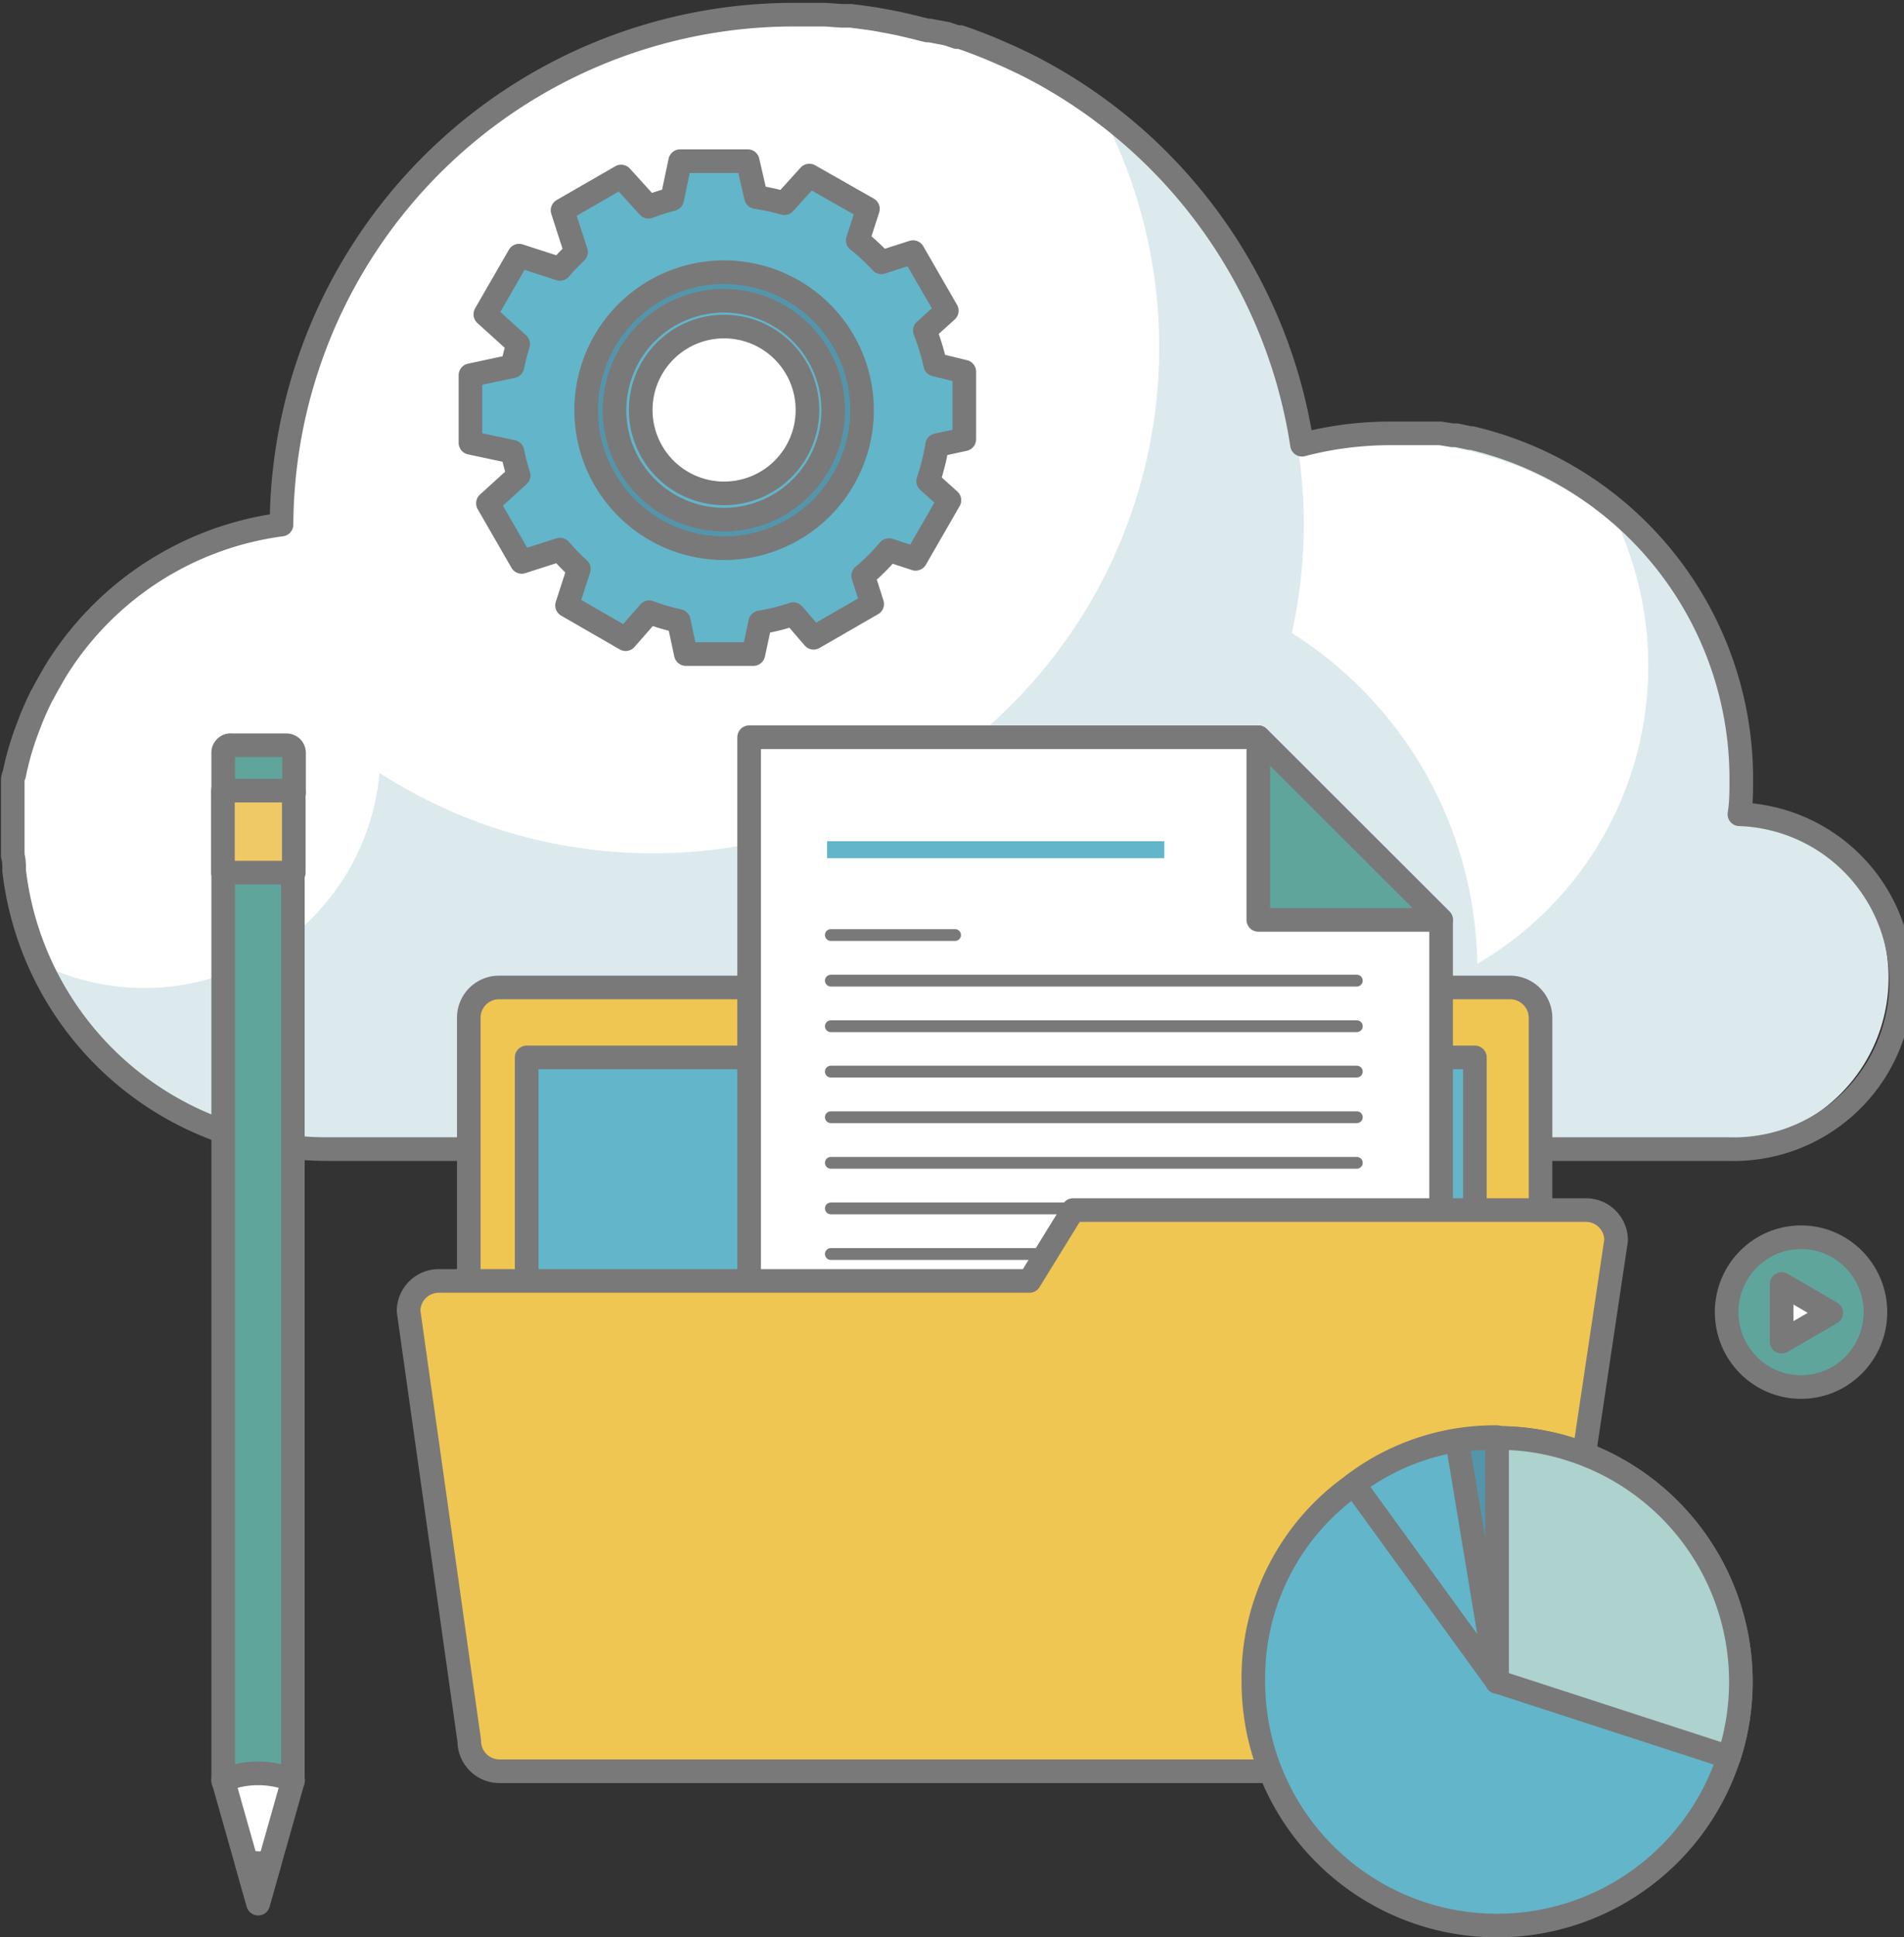
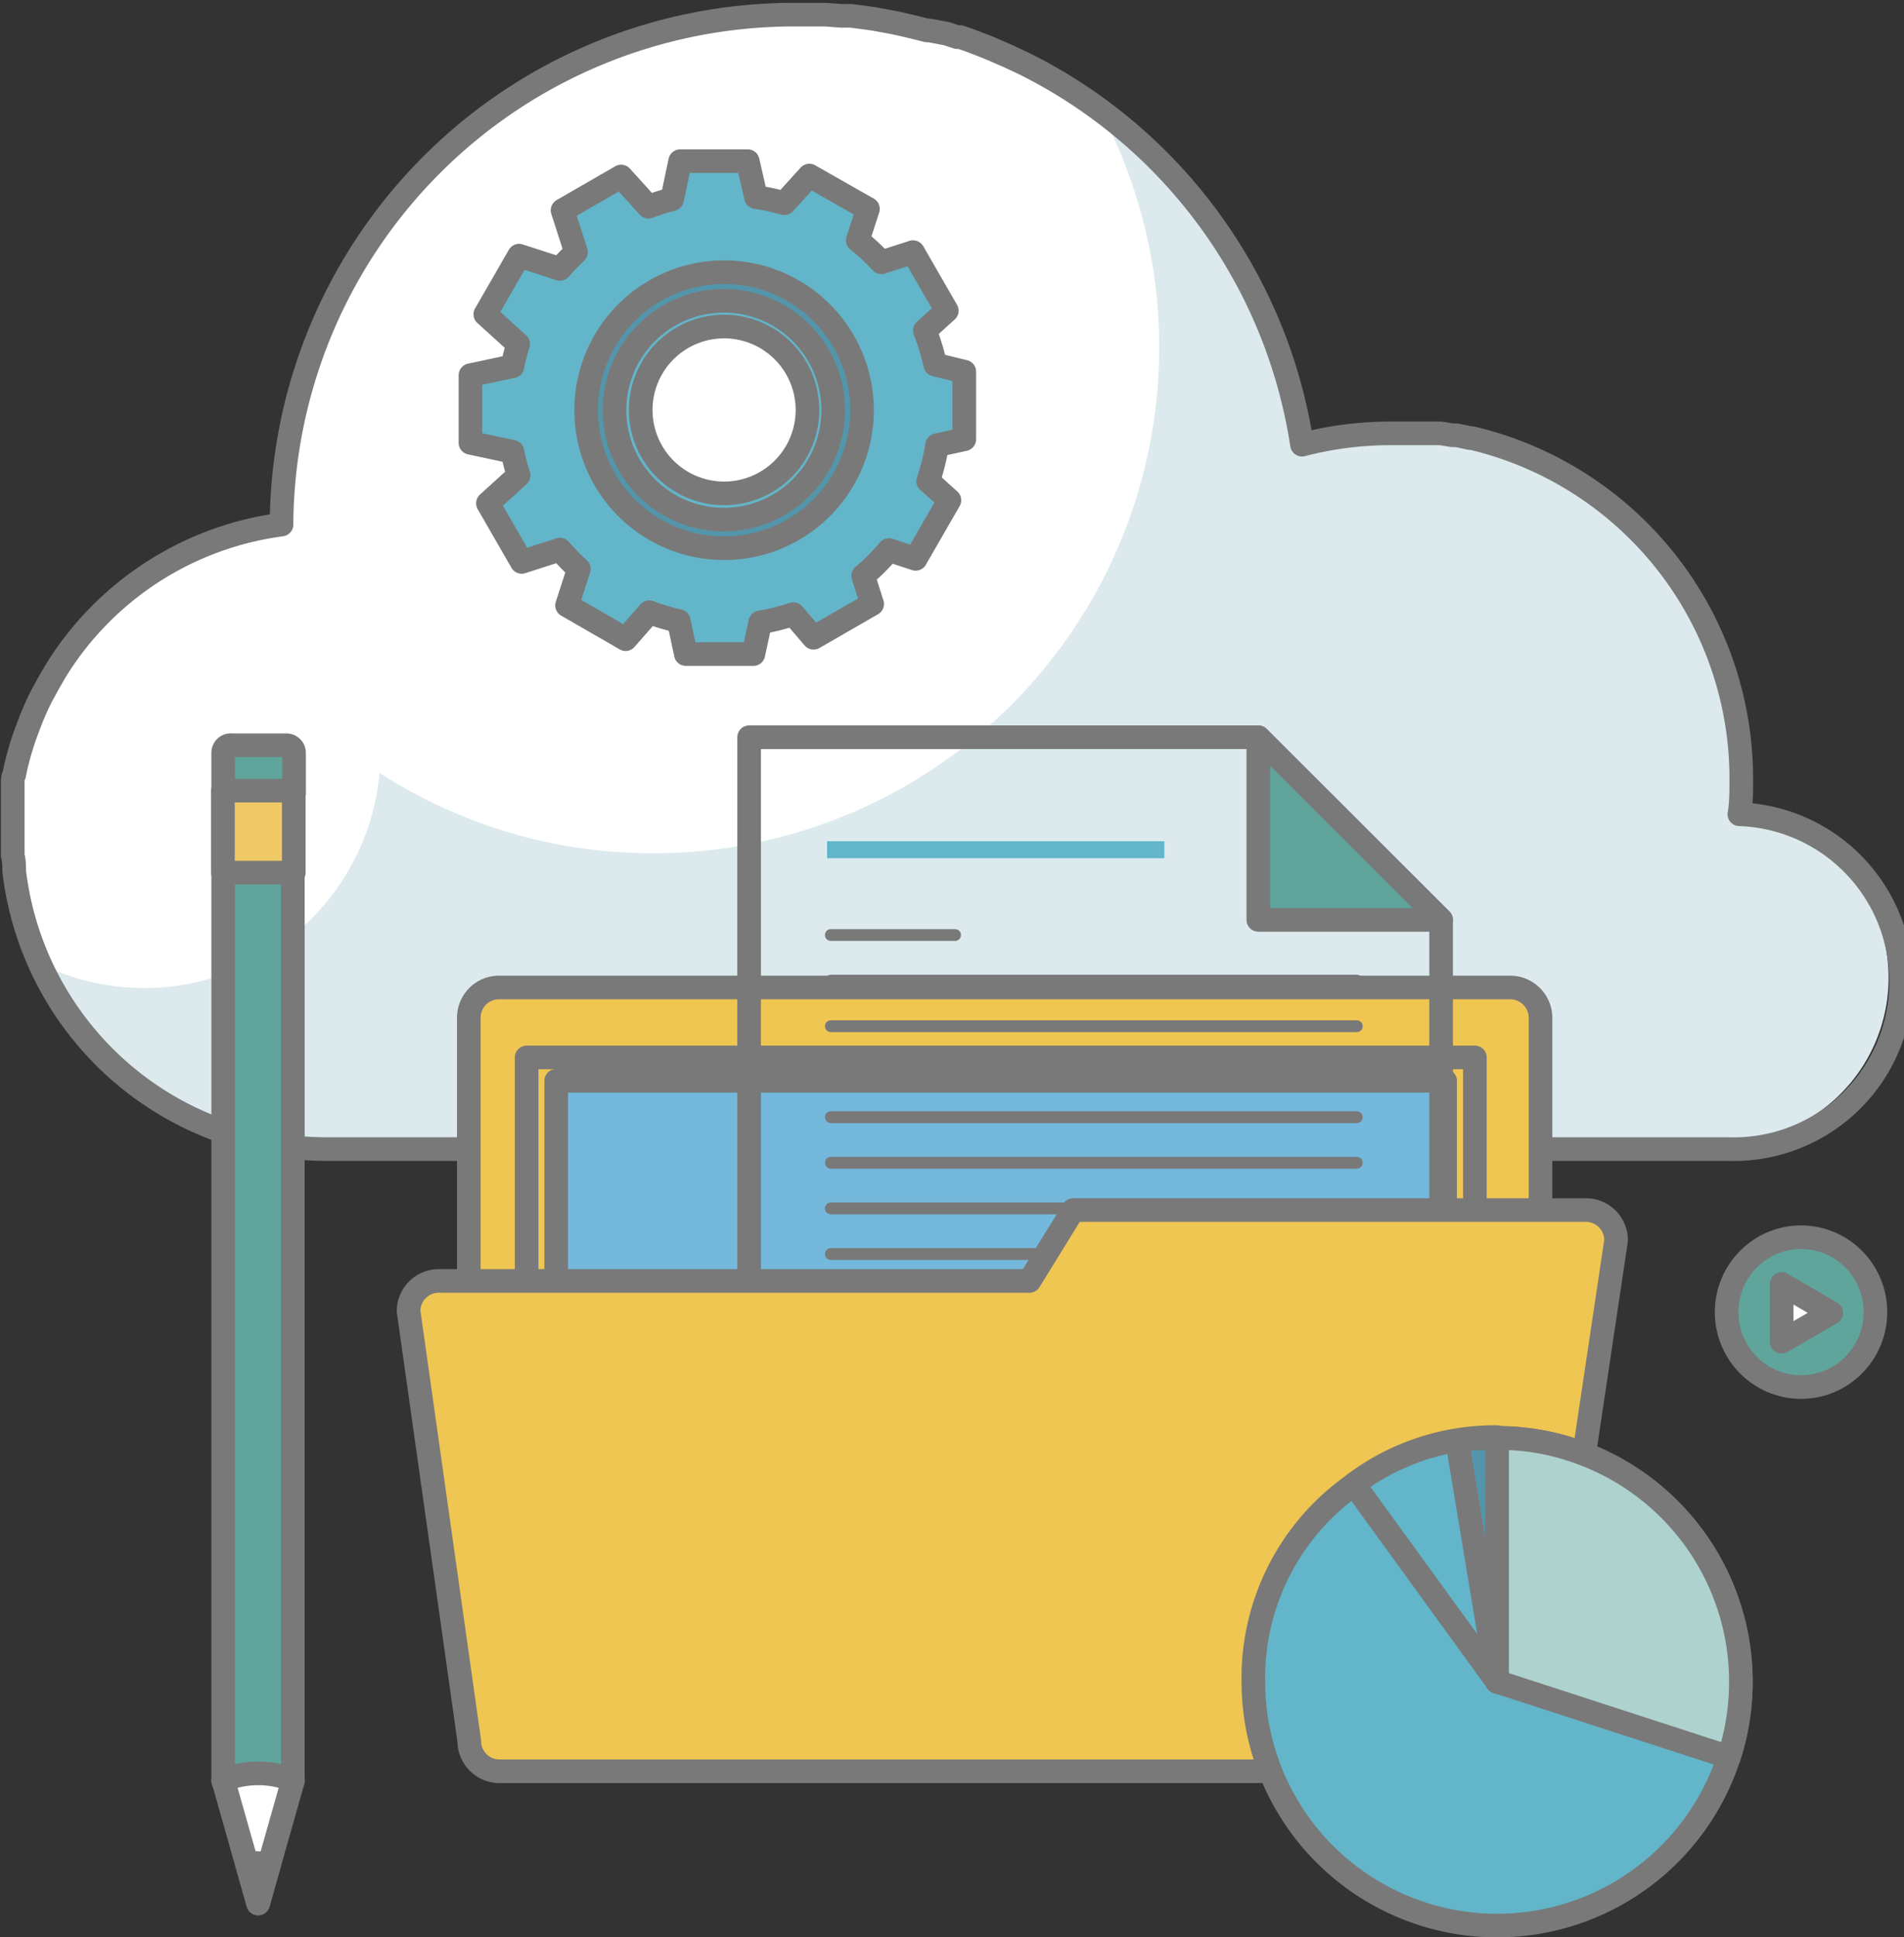
<svg xmlns="http://www.w3.org/2000/svg" viewBox="0 0 80.62 81.99">
  <rect x="0" y="0" width="80.62" height="81.99" fill="#333333" stroke="none" />
  <defs>
    <style>.a,.e,.j{fill:none;}.b{fill:#dceaee;}.c{clip-path:url(#a);}.d{fill:#fff;}.e,.j{stroke:#797979;stroke-linecap:round;stroke-linejoin:round;}.f{fill:#f0c652;}.g{fill:#74b8db;}.h{fill:#63b5c9;}.i{fill:#5fa59c;}.j{stroke-width:0.5px;}.k{fill:#f0c967;}.l{fill:#5396ab;}.m{fill:#aed2ce;}</style>
    <clipPath id="a" transform="translate(-257 -380.57)">
      <path class="a" d="M269.07,402.65a13.26,13.26,0,0,0-9.58,6.22c-0.09.14-.17,0.28-0.24,0.42l0,0-0.06.1-0.2.37-0.1.18-0.14.31-0.12.27-0.14.33-0.1.25-0.12.32-0.09.28-0.1.31-0.09.3-0.08.3c0,0.11-.05.22-0.08,0.33s0,0.19-.06.29,0,0.22-.06.35v0.06c0,0.07,0,.15,0,0.23s0,0.25,0,.38v0.1l0,0.17c0,0.13,0,.26,0,0.39v0s0,0.18,0,.22c0,0.22,0,.44,0,0.66s0,0.47,0,.75v0.12c0,0.21,0,.43.06,0.65v0a13.33,13.33,0,0,0,13.24,11.77h58.93v0l0.4,0a6.95,6.95,0,0,0,.51-13.87c0.05-.5.08-1,0.08-1.47a14.8,14.8,0,0,0-11.41-14.45l-0.08,0-0.56-.12-0.19,0-0.49-.08-0.24,0h0l-0.41,0L317,399h-0.36l-0.73,0a14.82,14.82,0,0,0-3.73.48,21.65,21.65,0,0,0-11.77-16.13l0,0-0.64-.3-0.25-.11-0.58-.25-0.43-.17-0.45-.17-0.35-.12-0.15,0L297.1,382l-0.56-.16-0.11,0-0.6-.15-0.6-.14-0.4-.08-0.6-.1-0.41-.06-0.62-.08h-0.06l-0.34,0-0.69-.05h-0.34l-1,0a21.7,21.7,0,0,0-21.68,21.58" />
    </clipPath>
  </defs>
  <title>web-data-analytics</title>
  <path class="b" d="M330.17,429.2H270.84a13.33,13.33,0,0,1-13.24-11.77v0c0-.22,0-0.44-0.06-0.65v-0.12c0-.28,0-0.52,0-0.75s0-.44,0-0.66c0,0,0-.22,0-0.22v0c0-.13,0-0.26,0-0.39l0-.17v-0.1c0-.12,0-0.25,0-0.38s0-.15,0-0.23v-0.06c0-.13,0-0.24.06-0.34l0.06-.29,0.08-.33,0.08-.3,0.09-.3,0.1-.31,0.1-.28,0.12-.32,0.1-.26,0.14-.33,0.12-.27,0.15-.31,0.1-.18,0.2-.37,0.06-.1,0,0,0.24-.42a13.27,13.27,0,0,1,9.58-6.22,21.7,21.7,0,0,1,21.68-21.58l1,0h0.34l0.69,0.05,0.34,0h0.06l0.62,0.08,0.41,0.06,0.6,0.11,0.4,0.08,0.6,0.14,0.6,0.15,0.11,0L297.1,382l0.42,0.14,0.14,0,0.35,0.12,0.45,0.17,0.43,0.17,0.58,0.25,0.25,0.11,0.64,0.3,0,0a21.65,21.65,0,0,1,11.77,16.13,14.83,14.83,0,0,1,3.72-.48l0.73,0H317l0.35,0,0.41,0h0l0.24,0,0.49,0.08,0.19,0,0.56,0.12,0.08,0a14.81,14.81,0,0,1,11.41,14.45c0,0.48,0,1-.08,1.47a6.95,6.95,0,0,1-.51,13.87" transform="translate(-257 -380.57)" />
  <g class="c">
-     <path class="d" d="M325.56,402.94A14.54,14.54,0,0,0,312,399.81a21.25,21.25,0,0,1-.3,7.55,16.84,16.84,0,0,1,7.85,14,14.59,14.59,0,0,0,6.05-18.38" transform="translate(-257 -380.57)" />
    <path class="d" d="M284.68,416.68a21.41,21.41,0,0,0,19.23-30.81,21.4,21.4,0,0,0-34.57,16.88s0,0.1,0,.14a13,13,0,0,0-10.27,18.64,10,10,0,0,0,14-8.25,21.31,21.31,0,0,0,11.57,3.4" transform="translate(-257 -380.57)" />
  </g>
  <path class="e" d="M330.17,429.2H270.84a13.33,13.33,0,0,1-13.24-11.77v0c0-.22,0-0.44-0.06-0.65v-0.12c0-.28,0-0.52,0-0.75s0-.44,0-0.66c0,0,0-.22,0-0.22v0c0-.13,0-0.26,0-0.39l0-.17v-0.1c0-.12,0-0.25,0-0.38s0-.15,0-0.23v-0.06c0-.13,0-0.24.06-0.34l0.06-.29,0.08-.33,0.08-.3,0.09-.3,0.1-.31,0.1-.28,0.12-.32,0.1-.26,0.14-.33,0.12-.27,0.15-.31,0.1-.18,0.2-.37,0.06-.1,0,0,0.24-.42a13.27,13.27,0,0,1,9.58-6.22,21.7,21.7,0,0,1,21.68-21.58l1,0h0.34l0.69,0.05,0.34,0h0.06l0.62,0.08,0.41,0.06,0.6,0.11,0.4,0.08,0.6,0.14,0.6,0.15,0.11,0L297.1,382l0.42,0.14,0.14,0,0.35,0.12,0.45,0.17,0.43,0.17,0.58,0.25,0.25,0.11,0.64,0.3,0,0a21.65,21.65,0,0,1,11.77,16.13,14.83,14.83,0,0,1,3.72-.48l0.73,0H317l0.35,0,0.41,0h0l0.24,0,0.49,0.08,0.19,0,0.56,0.12,0.08,0a14.81,14.81,0,0,1,11.41,14.45c0,0.48,0,1-.08,1.47A6.95,6.95,0,0,1,330.17,429.2Z" transform="translate(-257 -380.57)" />
  <path class="f" d="M21.13,41.79H63.94a1.29,1.29,0,0,1,1.29,1.29V70.9a1.29,1.29,0,0,1-1.29,1.29H21.13a1.28,1.28,0,0,1-1.28-1.28V43.07A1.28,1.28,0,0,1,21.13,41.79Z" />
  <path class="e" d="M21.13,41.79H63.94a1.29,1.29,0,0,1,1.29,1.29V70.9a1.29,1.29,0,0,1-1.29,1.29H21.13a1.28,1.28,0,0,1-1.28-1.28V43.07A1.28,1.28,0,0,1,21.13,41.79Z" />
  <rect class="g" x="23.55" y="45.74" width="37.64" height="26.87" />
  <rect class="e" x="23.55" y="45.74" width="37.64" height="26.87" />
-   <polygon class="h" points="22.3 74.13 43.88 74.13 62.45 74.13 62.45 66.37 62.45 44.75 54.44 44.75 43.88 44.75 22.3 44.75 22.3 74.13" />
  <polygon class="e" points="22.3 74.13 43.88 74.13 62.45 74.13 62.45 66.37 62.45 44.75 54.44 44.75 43.88 44.75 22.3 44.75 22.3 74.13" />
-   <polygon class="d" points="61.02 71.23 61.02 49.71 61.02 38.93 53.28 31.2 31.72 31.2 31.72 39.18 31.72 49.71 31.72 71.23 61.02 71.23" />
  <polygon class="e" points="61.02 71.23 61.02 49.71 61.02 38.93 53.28 31.2 31.72 31.2 31.72 39.18 31.72 49.71 31.72 71.23 61.02 71.23" />
  <polygon class="i" points="53.28 38.93 61.02 38.93 53.28 31.2 53.28 38.93" />
  <polygon class="e" points="53.28 38.93 61.02 38.93 53.28 31.2 53.28 38.93" />
  <rect class="h" x="35.02" y="35.6" width="14.28" height="0.72" />
  <path class="j" d="M292.18,447.15h22.27m-22.27-1.93h22.27m-22.27-1.93h22.27m-22.27-1.93h22.27m-22.27-1.93h22.27m-22.27-1.93h22.27m-22.27-1.93h22.27m-22.27-1.93h22.27m-22.27-1.93h22.27m-22.27-1.93h22.27m-22.27-1.93h22.27m-22.27-1.93h22.27M292.18,424h22.27m-22.27-1.93h22.27m-22.27-1.93h5.26" transform="translate(-257 -380.57)" />
  <path class="f" d="M325.43,433.06a1.28,1.28,0,0,0-1.28-1.28H302.44l-1.85,3h-25a1.28,1.28,0,0,0-1.29,1.28l2.57,18.19a1.28,1.28,0,0,0,1.29,1.28h42.81a1.28,1.28,0,0,0,1.29-1.28Z" transform="translate(-257 -380.57)" />
  <path class="e" d="M325.43,433.06a1.28,1.28,0,0,0-1.28-1.28H302.44l-1.85,3h-25a1.28,1.28,0,0,0-1.29,1.28l2.57,18.19a1.28,1.28,0,0,0,1.29,1.28h42.81a1.28,1.28,0,0,0,1.29-1.28Z" transform="translate(-257 -380.57)" />
  <path class="i" d="M266.45,412.43v1.69h3v-1.69a0.32,0.32,0,0,0-.32-0.32h-2.31a0.32,0.32,0,0,0-.32.32" transform="translate(-257 -380.57)" />
  <path class="e" d="M266.45,412.43v1.69h3v-1.69a0.32,0.32,0,0,0-.32-0.32h-2.31A0.32,0.32,0,0,0,266.45,412.43Z" transform="translate(-257 -380.57)" />
  <rect class="i" x="9.45" y="33.54" width="2.95" height="41.84" />
  <rect class="e" x="9.45" y="33.54" width="2.95" height="41.84" />
  <path class="d" d="M267.93,455.62a3.89,3.89,0,0,0-1.48.29l1.48,5.22,1.48-5.22a3.89,3.89,0,0,0-1.48-.29" transform="translate(-257 -380.57)" />
  <path class="e" d="M267.93,455.62a3.89,3.89,0,0,0-1.48.29l1.48,5.22,1.48-5.22A3.89,3.89,0,0,0,267.93,455.62Z" transform="translate(-257 -380.57)" />
  <rect class="k" x="9.44" y="33.46" width="3" height="3.47" />
  <rect class="e" x="9.44" y="33.46" width="3" height="3.47" />
  <path class="i" d="M268.41,459.42c-0.15,0-.3,0-0.45,0a3.53,3.53,0,0,0-.51,0l0.48,1.7Z" transform="translate(-257 -380.57)" />
  <path class="e" d="M268.41,459.42c-0.15,0-.3,0-0.45,0a3.53,3.53,0,0,0-.51,0l0.48,1.7Z" transform="translate(-257 -380.57)" />
  <path class="h" d="M287.66,394.39a3.53,3.53,0,1,1-3.53,3.53,3.53,3.53,0,0,1,3.53-3.53m1-7h-2.86L285.46,389a8.82,8.82,0,0,0-1,.32l-1.16-1.28-2.48,1.43,0.57,1.77c-0.24.23-.47,0.46-0.68,0.71l-1.73-.56-1.43,2.48,1.39,1.26a8.87,8.87,0,0,0-.24.94l-1.78.38v2.86l1.78,0.38a8.5,8.5,0,0,0,.26,1l-1.3,1.18,1.43,2.48,1.62-.52a9.45,9.45,0,0,0,.8.82l-0.5,1.54,2.48,1.43,1-1.14a9,9,0,0,0,1.25.37l0.3,1.4h2.86l0.29-1.34a9.13,9.13,0,0,0,1.4-.35l0.86,1,2.48-1.43-0.38-1.19a9.19,9.19,0,0,0,1.09-1.09l1.13,0.37,1.43-2.48-0.9-.81a9.17,9.17,0,0,0,.38-1.52l1.15-.25v-2.86L296.6,396a9.23,9.23,0,0,0-.44-1.44l0.93-.84-1.43-2.48-1.34.43a9.07,9.07,0,0,0-1-.93l0.43-1.33L291.27,388l-1.06,1.17a9.23,9.23,0,0,0-1.2-.26Z" transform="translate(-257 -380.57)" />
  <path class="e" d="M287.66,394.39a3.53,3.53,0,1,1-3.53,3.53A3.53,3.53,0,0,1,287.66,394.39Zm1-7h-2.86L285.46,389a8.82,8.82,0,0,0-1,.32l-1.16-1.28-2.48,1.43,0.57,1.77c-0.24.23-.47,0.46-0.68,0.71l-1.73-.56-1.43,2.48,1.39,1.26a8.87,8.87,0,0,0-.24.94l-1.78.38v2.86l1.78,0.38a8.5,8.5,0,0,0,.26,1l-1.3,1.18,1.43,2.48,1.62-.52a9.45,9.45,0,0,0,.8.82l-0.5,1.54,2.48,1.43,1-1.14a9,9,0,0,0,1.25.37l0.3,1.4h2.86l0.29-1.34a9.13,9.13,0,0,0,1.4-.35l0.86,1,2.48-1.43-0.38-1.19a9.19,9.19,0,0,0,1.09-1.09l1.13,0.37,1.43-2.48-0.9-.81a9.17,9.17,0,0,0,.38-1.52l1.15-.25v-2.86L296.6,396a9.23,9.23,0,0,0-.44-1.44l0.93-.84-1.43-2.48-1.34.43a9.07,9.07,0,0,0-1-.93l0.43-1.33L291.27,388l-1.06,1.17a9.23,9.23,0,0,0-1.2-.26Z" transform="translate(-257 -380.57)" />
  <path class="l" d="M292.28,397.92a4.63,4.63,0,1,1-4.62-4.62,4.63,4.63,0,0,1,4.63,4.62m-10.46,0a5.84,5.84,0,1,0,5.84-5.83,5.84,5.84,0,0,0-5.84,5.83" transform="translate(-257 -380.57)" />
  <path class="e" d="M292.28,397.92a4.63,4.63,0,1,1-4.62-4.62A4.63,4.63,0,0,1,292.28,397.92Zm-10.46,0a5.84,5.84,0,1,0,5.84-5.83A5.84,5.84,0,0,0,281.82,397.92Z" transform="translate(-257 -380.57)" />
  <path class="h" d="M320.39,451.74l-6.07-8.35a9.9,9.9,0,0,1,6.07-2v10.32Z" transform="translate(-257 -380.57)" />
  <path class="e" d="M320.39,451.74l-6.07-8.35a9.9,9.9,0,0,1,6.07-2v10.32Z" transform="translate(-257 -380.57)" />
  <path class="l" d="M320.39,451.74l-1.69-10.19a10.94,10.94,0,0,1,1.69-.13v10.32Z" transform="translate(-257 -380.57)" />
  <path class="e" d="M320.39,451.74l-1.69-10.19a10.94,10.94,0,0,1,1.69-.13v10.32Z" transform="translate(-257 -380.57)" />
  <path class="h" d="M320.39,451.74V441.42a10.32,10.32,0,1,1-10.32,10.32,10,10,0,0,1,4.26-8.35Z" transform="translate(-257 -380.57)" />
  <path class="e" d="M320.39,451.74V441.42a10.32,10.32,0,1,1-10.32,10.32,10,10,0,0,1,4.26-8.35Z" transform="translate(-257 -380.57)" />
-   <path class="m" d="M320.39,451.74l9.82,3.19a10.32,10.32,0,0,0-6.63-13,9.84,9.84,0,0,0-3.19-.5v10.32Z" transform="translate(-257 -380.57)" />
+   <path class="m" d="M320.39,451.74l9.82,3.19a10.32,10.32,0,0,0-6.63-13,9.84,9.84,0,0,0-3.19-.5v10.32" transform="translate(-257 -380.57)" />
  <path class="e" d="M320.39,451.74l9.82,3.19a10.32,10.32,0,0,0-6.63-13,9.84,9.84,0,0,0-3.19-.5v10.32Z" transform="translate(-257 -380.57)" />
  <path class="i" d="M333.26,432.94a3.17,3.17,0,1,0,3.16,3.17,3.16,3.16,0,0,0-3.16-3.17" transform="translate(-257 -380.57)" />
  <ellipse class="e" cx="76.26" cy="55.53" rx="3.15" ry="3.17" />
  <path class="d" d="M334.54,436.13l-2.1,1.22h0a0.13,0.13,0,0,1,0,0v-2.44a0.25,0.25,0,0,1,0,0l0,0,2.1,1.22,0,0,0,0" transform="translate(-257 -380.57)" />
  <path class="e" d="M334.54,436.13l-2.1,1.22h0a0.13,0.13,0,0,1,0,0v-2.44a0.25,0.25,0,0,1,0,0l0,0,2.1,1.22,0,0Z" transform="translate(-257 -380.57)" />
</svg>